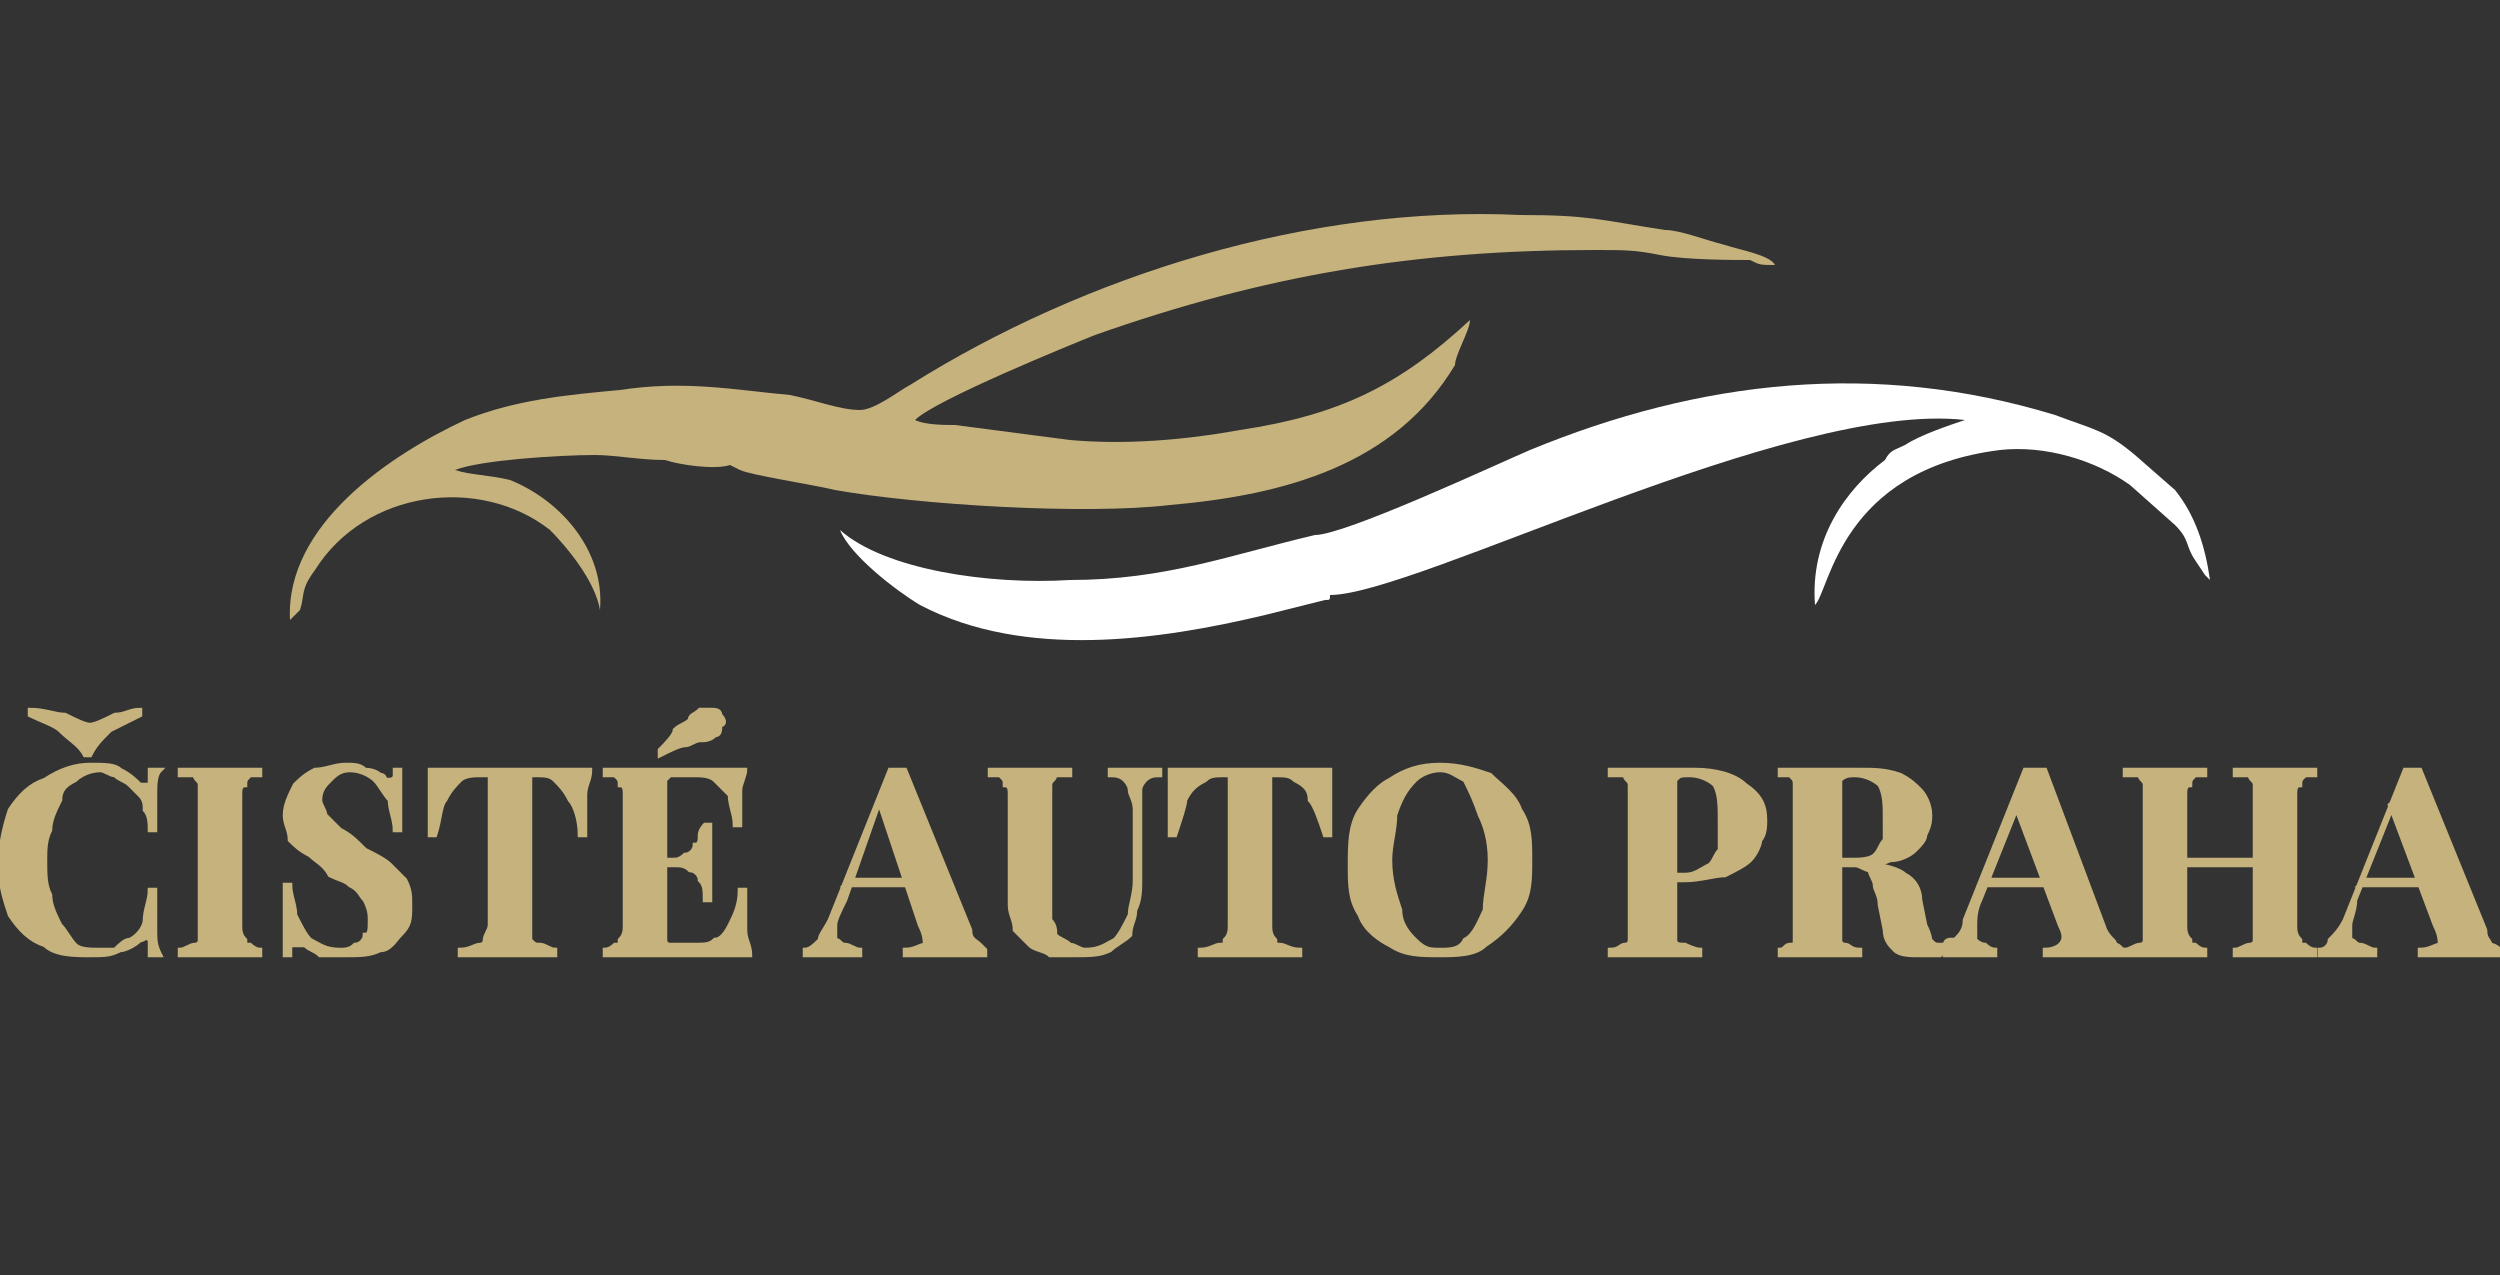
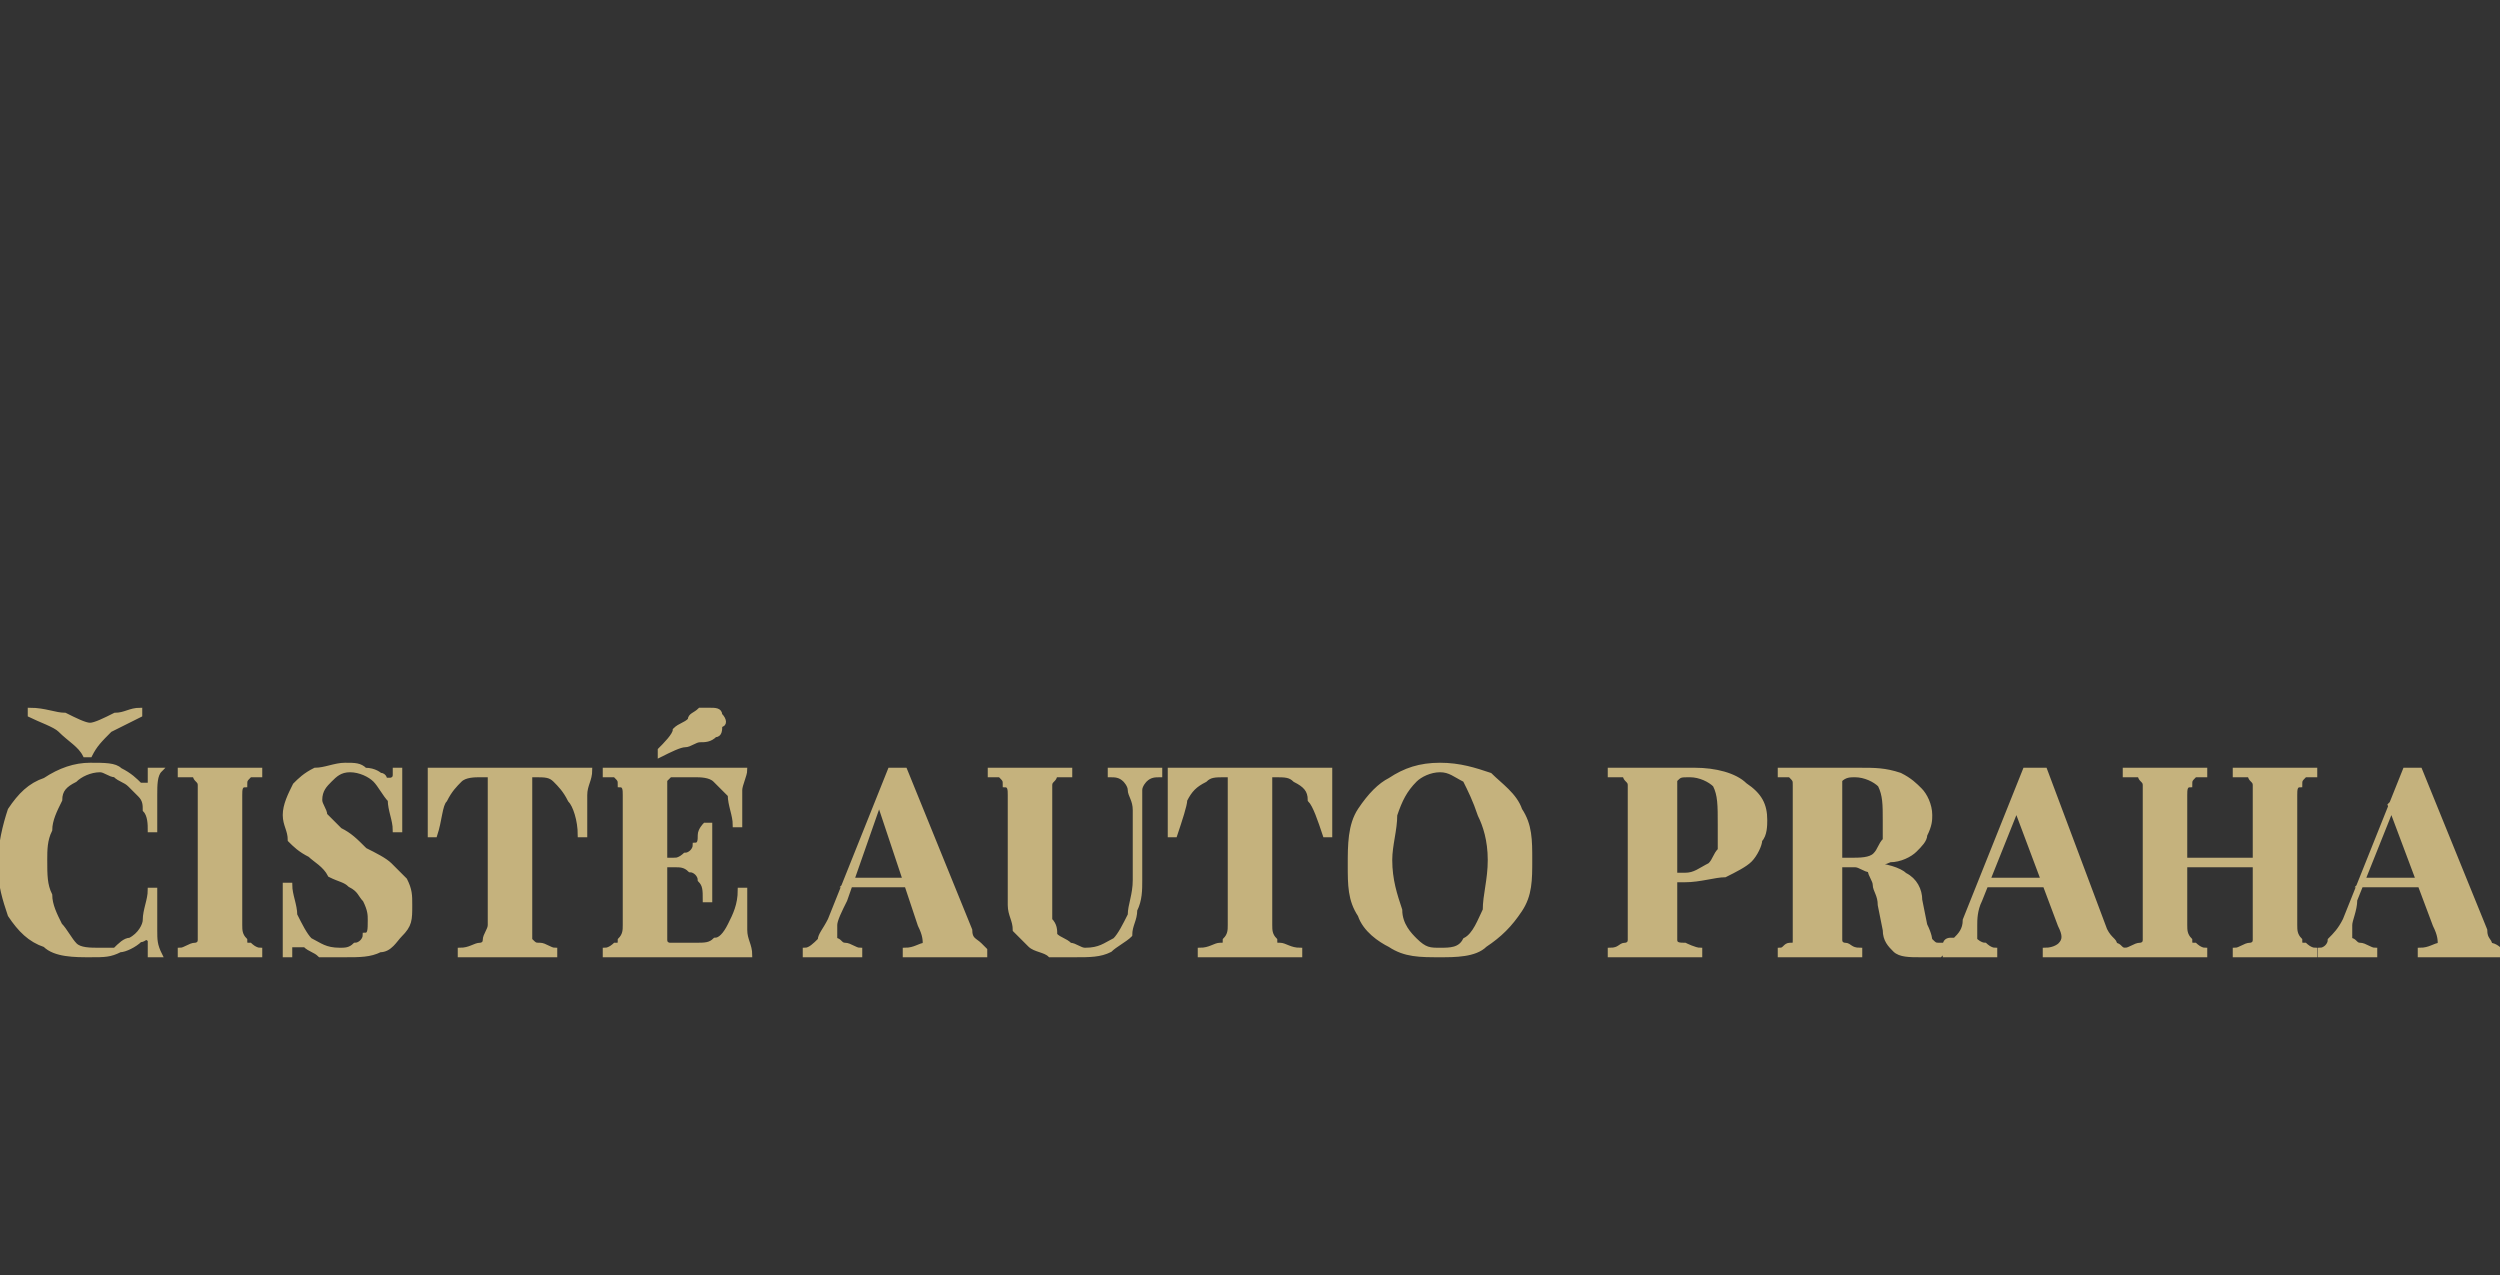
<svg xmlns="http://www.w3.org/2000/svg" xml:space="preserve" width="500px" height="255px" version="1.1" style="shape-rendering:geometricPrecision; text-rendering:geometricPrecision; image-rendering:optimizeQuality; fill-rule:evenodd; clip-rule:evenodd" viewBox="0 0 500 255">
  <rect x="0" y="0" width="500" height="255" fill="#333333" stroke="none" />
  <defs>
    <style type="text/css">
   
    .str0 {stroke:#C5B27D;stroke-width:0.9}
    .fil1 {fill:#C5B27D}
    .fil0 {fill:white}
    .fil2 {fill:#C5B27D;fill-rule:nonzero}
   
  </style>
  </defs>
  <g id="Layer_x0020_1">
    <g id="_2845437417408">
-       <path class="fil0" d="M266 119c17,0 92,-39 127,-35 -3,1 -9,3 -12,5 -2,1 -3,1 -4,3 -8,6 -15,16 -14,29 3,-3 5,-27 37,-31 9,-1 19,2 26,7l9 8c3,3 2,4 4,7l2 3c0,0 0,0 0,0 0,0 0,0 1,1 -1,-7 -3,-13 -7,-18l-8 -7c-6,-5 -8,-5 -16,-8 -36,-11 -71,-7 -105,7 -7,3 -37,17 -43,17 -17,4 -30,9 -49,9 -16,1 -37,-2 -46,-10 2,5 11,12 16,15 21,11 48,7 69,2l12 -3c1,0 1,0 1,-1z" />
-       <path class="fil1" d="M158 79c-11,-1 -21,-3 -34,-1 -11,1 -21,2 -31,6 -15,7 -36,21 -35,40l1 -1c0,0 1,-1 1,-1 1,-3 0,-4 3,-8 10,-16 33,-19 47,-8 3,3 9,10 10,16 1,-12 -8,-22 -18,-26 -4,-1 -8,-1 -11,-2 5,-2 21,-3 28,-3 4,0 9,1 14,1 3,1 10,2 13,1l2 1c2,1 15,3 19,4 17,3 50,5 67,3 23,-2 45,-8 57,-28 0,-2 3,-7 3,-9 -14,13 -26,19 -46,22 -11,2 -23,3 -34,2l-23 -3c-2,0 -6,0 -8,-1 4,-4 31,-15 36,-17 34,-12 64,-17 100,-17 6,0 8,0 13,1 5,1 15,1 18,1 2,1 2,1 5,1 -1,-2 -7,-3 -10,-4 -4,-1 -9,-3 -12,-3 -13,-2 -15,-3 -29,-3 -42,-2 -87,12 -122,34 -2,1 -7,5 -10,5 -4,0 -9,-2 -14,-3z" />
-     </g>
+       </g>
    <path class="fil2 str0" d="M18 153c3,0 5,0 6,1 2,1 3,2 4,3 1,0 1,0 2,0 0,-1 0,-2 0,-3l2 0c-1,1 -1,3 -1,5 0,2 0,4 0,7l-1 0c0,-1 0,-3 -1,-4 0,-1 0,-2 -1,-3 0,0 -1,-1 -2,-2 -1,-1 -2,-1 -3,-2 -1,0 -2,-1 -3,-1 -2,0 -4,1 -5,2 -2,1 -3,2 -3,4 -1,2 -2,4 -2,6 -1,2 -1,4 -1,6 0,3 0,5 1,7 0,2 1,4 2,6 1,1 2,3 3,4 1,1 3,1 5,1 1,0 2,0 3,0 1,-1 2,-2 3,-2 2,-1 3,-3 3,-4 0,-2 1,-4 1,-6l1 0c0,3 0,6 0,8 0,2 0,3 1,5l-2 0c0,-2 0,-3 0,-3 -1,-1 -1,0 -2,0 -1,1 -3,2 -4,2 -2,1 -3,1 -6,1 -3,0 -7,0 -9,-2 -3,-1 -5,-3 -7,-6 -1,-3 -2,-6 -2,-10 0,-4 1,-8 2,-11 2,-3 4,-5 7,-6 3,-2 6,-3 9,-3zm10 -11l0 1c-2,1 -4,2 -6,3 -2,2 -3,3 -4,5l-1 0c-1,-2 -3,-3 -5,-5 -1,-1 -4,-2 -6,-3l0 -1c3,0 5,1 7,1 2,1 4,2 5,2 1,0 3,-1 5,-2 2,0 3,-1 5,-1zm24 12l0 1c-1,0 -2,0 -2,0 -1,1 -1,1 -1,2 -1,0 -1,1 -1,2l0 26c0,1 0,2 1,3 0,1 0,1 1,1 0,0 1,1 2,1l0 1c-1,0 -2,0 -3,0 -2,0 -3,0 -5,0 -1,0 -3,0 -4,0 -2,0 -3,0 -4,0l0 -1c1,0 2,-1 3,-1 0,0 1,0 1,-1 0,-1 0,-2 0,-3l0 -26c0,-1 0,-2 0,-2 0,-1 -1,-1 -1,-2 -1,0 -2,0 -3,0l0 -1c1,0 2,0 4,0 1,0 3,0 4,0 2,0 3,0 5,0 1,0 2,0 3,0zm17 -1c2,0 3,0 4,1 2,0 3,1 3,1 1,0 1,1 1,1 1,0 1,0 1,0 0,0 1,0 1,-1 0,0 0,-1 0,-1l1 0c0,0 0,1 0,2 0,1 0,2 0,4 0,1 0,3 0,6l-1 0c0,-2 -1,-4 -1,-6 -1,-1 -2,-3 -3,-4 -1,-1 -3,-2 -5,-2 -2,0 -3,1 -4,2 -1,1 -2,2 -2,4 0,1 1,2 1,3 1,1 2,2 3,3 2,1 3,2 5,4 2,1 4,2 5,3 1,1 2,2 3,3 1,2 1,3 1,5 0,3 0,4 -2,6 -1,1 -2,3 -4,3 -2,1 -4,1 -7,1 -2,0 -4,0 -5,0 -1,-1 -2,-1 -3,-2 -1,0 -1,0 -2,0 0,0 0,0 -1,0 0,1 0,1 0,2l-1 0c0,-1 0,-2 0,-3 0,-1 0,-2 0,-4 0,-2 0,-4 0,-7l1 0c0,2 1,4 1,6 1,2 2,4 3,5 2,1 3,2 6,2 1,0 2,0 3,-1 1,0 2,-1 2,-2 1,0 1,-1 1,-3 0,-1 0,-2 -1,-4 -1,-1 -1,-2 -3,-3 -1,-1 -2,-1 -4,-2 -1,-2 -3,-3 -4,-4 -2,-1 -3,-2 -4,-3 0,-2 -1,-3 -1,-5 0,-2 1,-4 2,-6 1,-1 2,-2 4,-3 2,0 4,-1 6,-1zm49 1c0,2 -1,3 -1,5 0,2 0,3 0,4 0,0 0,1 0,2 0,1 0,1 0,2l-1 0c0,-3 -1,-6 -2,-7 -1,-2 -2,-3 -3,-4 -1,-1 -2,-1 -4,-1l-1 0 0 30c0,1 0,2 0,3 1,1 1,1 2,1 1,0 2,1 3,1l0 1c-1,0 -2,0 -4,0 -2,0 -4,0 -6,0 -1,0 -3,0 -5,0 -2,0 -3,0 -4,0l0 -1c2,0 3,-1 4,-1 0,0 1,0 1,-1 0,-1 1,-2 1,-3l0 -30 -2 0c-1,0 -3,0 -4,1 -1,1 -2,2 -3,4 -1,1 -1,4 -2,7l-1 0c0,-1 0,-1 0,-2 0,-1 0,-2 0,-2 0,-1 0,-2 0,-4 0,-2 0,-3 0,-5 1,0 3,0 5,0 2,0 4,0 6,0 1,0 3,0 5,0 1,0 3,0 5,0 2,0 4,0 6,0 1,0 3,0 5,0zm31 0c0,1 -1,3 -1,4 0,2 0,3 0,4 0,0 0,1 0,2 0,0 0,1 0,1l-1 0c0,-2 -1,-4 -1,-6 -1,-1 -2,-2 -3,-3 -1,-1 -3,-1 -4,-1l-2 0c-1,0 -2,0 -3,0 0,0 -1,1 -1,1 0,1 0,2 0,3l0 27c0,1 0,2 0,2 0,1 1,1 1,1 1,0 2,0 3,0l2 0c2,0 3,0 4,-1 1,0 2,-1 3,-3 1,-2 2,-4 2,-7l1 0c0,2 0,3 0,5 0,1 0,2 0,3 0,2 1,3 1,5 -2,0 -4,0 -6,0 -3,0 -4,0 -6,0 -1,0 -2,0 -4,0 -1,0 -2,0 -4,0 -1,0 -3,0 -5,0 -1,0 -3,0 -4,0l0 -1c1,0 2,-1 2,-1 1,0 1,0 1,-1 1,-1 1,-2 1,-3l0 -26c0,-1 0,-2 -1,-2 0,-1 0,-1 -1,-2 0,0 -1,0 -2,0l0 -1c1,0 3,0 4,0 2,0 4,0 5,0 2,0 3,0 4,0 2,0 3,0 4,0 1,0 3,0 5,0 2,0 4,0 6,0zm-8 18c0,0 0,0 0,0 0,1 0,1 0,1l-10 0c0,0 0,0 0,-1 0,0 0,0 0,0l10 0zm1 -7c0,2 0,3 0,4 0,1 0,2 0,3 0,1 0,2 0,3 0,1 0,3 0,5l-1 0c0,-2 0,-3 -1,-4 0,-1 -1,-2 -2,-2 -1,-1 -2,-1 -3,-1l0 -1c1,0 2,-1 2,-1 1,0 2,-1 2,-2 1,0 1,-1 1,-2 0,-1 1,-2 1,-2l1 0zm-2 -23c1,0 2,0 2,0 1,0 2,0 2,1 1,1 1,2 0,2 0,1 0,2 -1,2 -1,1 -2,1 -3,1 -1,0 -2,1 -3,1 -1,0 -3,1 -5,2l0 -1c1,-1 3,-3 3,-4 1,-1 2,-1 3,-2 0,-1 1,-1 2,-2zm41 12l13 32c0,2 1,2 2,3 0,0 1,1 1,1l0 1c-1,0 -2,0 -4,0 -1,0 -2,0 -4,0 -1,0 -3,0 -4,0 -2,0 -3,0 -4,0l0 -1c2,0 3,-1 4,-1 0,-1 0,-2 -1,-4l-8 -24 0 -1 -7 20c-1,2 -2,4 -2,5 0,1 0,2 0,3 1,0 1,1 2,1 1,0 2,1 3,1l0 1c-1,0 -3,0 -4,0 -1,0 -2,0 -3,0 0,0 -1,0 -2,0 -1,0 -1,0 -2,0l0 -1c1,0 2,-1 3,-2 0,-1 1,-2 2,-4l12 -30c0,0 1,0 1,0 1,0 2,0 2,0zm4 22l0 1 -16 0 1 -1 15 0zm47 -22l0 1c-1,0 -2,0 -3,1 0,0 -1,1 -1,2 0,1 0,2 0,4l0 14c0,2 0,4 -1,6 0,2 -1,3 -1,5 -1,1 -3,2 -4,3 -2,1 -4,1 -7,1 -2,0 -3,0 -5,0 -1,-1 -3,-1 -4,-2 -1,-1 -2,-2 -3,-3 0,-2 -1,-3 -1,-5 0,-1 0,-3 0,-5l0 -17c0,-1 0,-2 -1,-2 0,-1 0,-1 -1,-2 0,0 -1,0 -2,0l0 -1c1,0 2,0 3,0 2,0 3,0 5,0 1,0 3,0 4,0 2,0 3,0 4,0l0 1c-1,0 -2,0 -3,0 0,1 -1,1 -1,2 0,0 0,1 0,2l0 20c0,2 0,3 0,5 1,1 1,2 1,3 1,1 2,1 3,2 1,0 2,1 3,1 3,0 4,-1 6,-2 1,-1 2,-3 3,-5 0,-2 1,-4 1,-7l0 -14c0,-2 -1,-3 -1,-4 0,-1 -1,-2 -1,-2 -1,-1 -2,-1 -3,-1l0 -1c0,0 1,0 2,0 1,0 2,0 3,0 1,0 2,0 3,0 0,0 1,0 2,0zm34 0c0,2 0,3 0,5 0,2 0,3 0,4 0,0 0,1 0,2 0,1 0,1 0,2l-1 0c-1,-3 -2,-6 -3,-7 0,-2 -1,-3 -3,-4 -1,-1 -2,-1 -4,-1l-1 0 0 30c0,1 0,2 1,3 0,1 0,1 1,1 1,0 2,1 4,1l0 1c-1,0 -3,0 -5,0 -1,0 -3,0 -5,0 -2,0 -4,0 -6,0 -1,0 -3,0 -4,0l0 -1c2,0 3,-1 4,-1 1,0 1,0 1,-1 1,-1 1,-2 1,-3l0 -30 -1 0c-2,0 -3,0 -4,1 -2,1 -3,2 -4,4 0,1 -1,4 -2,7l-1 0c0,-1 0,-1 0,-2 0,-1 0,-2 0,-2 0,-1 0,-2 0,-4 0,-2 0,-3 0,-5 2,0 3,0 5,0 2,0 4,0 6,0 2,0 3,0 5,0 2,0 3,0 5,0 2,0 4,0 6,0 2,0 3,0 5,0zm22 -1c4,0 7,1 10,2 2,2 5,4 6,7 2,3 2,6 2,10 0,4 0,7 -2,10 -2,3 -4,5 -7,7 -2,2 -6,2 -9,2 -4,0 -7,0 -10,-2 -2,-1 -5,-3 -6,-6 -2,-3 -2,-6 -2,-10 0,-4 0,-8 2,-11 2,-3 4,-5 6,-6 3,-2 6,-3 10,-3zm0 1c-2,0 -4,1 -5,2 -2,2 -3,4 -4,7 0,3 -1,6 -1,9 0,4 1,7 2,10 0,3 2,5 3,6 2,2 3,2 5,2 2,0 4,0 5,-2 2,-1 3,-4 4,-6 0,-3 1,-6 1,-10 0,-4 -1,-7 -2,-9 -1,-3 -2,-5 -3,-7 -2,-1 -3,-2 -5,-2zm34 0c1,0 2,0 4,0 1,0 3,0 4,0 2,0 4,0 5,0 2,0 3,0 4,0 4,0 8,1 10,3 3,2 4,4 4,7 0,1 0,3 -1,4 0,1 -1,3 -2,4 -1,1 -3,2 -5,3 -2,0 -5,1 -8,1l-5 0 0 -1 5 0c2,0 3,-1 5,-2 1,-1 1,-2 2,-3 0,-2 0,-3 0,-5 0,-4 0,-6 -1,-8 -1,-1 -3,-2 -5,-2 -2,0 -2,0 -3,1 0,0 0,2 0,3l0 26c0,1 0,2 0,3 0,1 1,1 2,1 0,0 2,1 3,1l0 1c-1,0 -2,0 -4,0 -2,0 -3,0 -5,0 -2,0 -3,0 -5,0 -1,0 -2,0 -4,0l0 -1c2,0 2,-1 3,-1 0,0 1,0 1,-1 0,-1 0,-2 0,-3l0 -26c0,-1 0,-2 0,-2 0,-1 -1,-1 -1,-2 -1,0 -1,0 -3,0l0 -1zm34 0c0,0 2,0 3,0 1,0 3,0 4,0 2,0 4,0 5,0 2,0 3,0 4,0 3,0 5,0 8,1 2,1 3,2 4,3 1,1 2,3 2,5 0,1 0,2 -1,4 0,1 -1,2 -2,3 -1,1 -3,2 -5,2 -2,1 -5,1 -8,1l-5 0 0 -1 5 0c2,0 4,0 5,-1 1,-1 1,-2 2,-3 0,-1 0,-3 0,-4 0,-3 0,-5 -1,-7 -1,-1 -3,-2 -5,-2 -1,0 -2,0 -3,1 0,0 0,2 0,3l0 26c0,1 0,2 0,3 0,1 1,1 1,1 1,0 1,1 3,1l0 1c-1,0 -3,0 -4,0 -1,0 -3,0 -4,0 -2,0 -4,0 -5,0 -1,0 -3,0 -3,0l0 -1c1,0 1,-1 2,-1 1,0 1,0 1,-1 0,-1 0,-2 0,-3l0 -26c0,-1 0,-2 0,-2 0,-1 0,-1 -1,-2 -1,0 -1,0 -2,0l0 -1zm9 18c2,0 3,0 4,1 1,0 2,0 3,0 1,0 2,0 2,0 3,0 6,1 7,2 2,1 3,3 3,5l1 5c1,2 1,3 1,3 1,1 1,1 2,1 0,0 1,0 1,0 0,-1 1,-1 1,-1l1 0c-1,1 -2,2 -3,3 -1,0 -3,0 -4,0 -2,0 -4,0 -5,-1 -1,-1 -2,-2 -2,-4l-1 -5c0,-2 -1,-3 -1,-4 0,-1 -1,-2 -1,-3 -1,0 -2,-1 -3,-1l-6 0 0 -1zm44 -18l12 32c1,2 2,2 2,3 1,0 1,1 2,1l0 1c-1,0 -2,0 -4,0 -1,0 -3,0 -4,0 -2,0 -3,0 -5,0 -1,0 -2,0 -3,0l0 -1c2,0 3,-1 3,-1 1,-1 1,-2 0,-4l-9 -24 1 -1 -8 20c-1,2 -1,4 -1,5 0,1 0,2 0,3 0,0 1,1 2,1 0,0 1,1 2,1l0 1c-1,0 -2,0 -3,0 -1,0 -2,0 -3,0 -1,0 -2,0 -2,0 -1,0 -2,0 -2,0l0 -1c1,0 1,-1 2,-2 1,-1 2,-2 2,-4l12 -30c1,0 1,0 2,0 1,0 1,0 2,0zm3 22l0 1 -15 0 1 -1 14 0zm35 15l0 -1c1,0 2,-1 3,-1 0,0 1,0 1,-1 0,-1 0,-2 0,-3l0 -26c0,-1 0,-2 0,-2 0,-1 -1,-1 -1,-2 -1,0 -2,0 -3,0l0 -1c1,0 2,0 4,0 1,0 3,0 4,0 2,0 3,0 5,0 1,0 2,0 3,0l0 1c-1,0 -2,0 -2,0 -1,1 -1,1 -1,2 -1,0 -1,1 -1,2l0 26c0,1 0,2 1,3 0,1 0,1 1,1 0,0 1,1 2,1l0 1c-1,0 -2,0 -3,0 -2,0 -3,0 -5,0 -1,0 -3,0 -4,0 -2,0 -3,0 -4,0zm-22 0l0 -1c1,0 2,-1 3,-1 0,0 1,0 1,-1 0,-1 0,-2 0,-3l0 -26c0,-1 0,-2 0,-2 0,-1 -1,-1 -1,-2 -1,0 -2,0 -3,0l0 -1c1,0 2,0 4,0 1,0 3,0 4,0 2,0 3,0 5,0 1,0 2,0 3,0l0 1c-1,0 -2,0 -2,0 -1,1 -1,1 -1,2 -1,0 -1,1 -1,2l0 26c0,1 0,2 1,3 0,1 0,1 1,1 0,0 1,1 2,1l0 1c-1,0 -2,0 -3,0 -2,0 -3,0 -5,0 -1,0 -3,0 -4,0 -2,0 -3,0 -4,0zm9 -18l0 -1 20 0 0 1 -20 0zm50 -19l13 32c0,2 1,2 1,3 1,0 2,1 2,1l0 1c-1,0 -2,0 -4,0 -1,0 -2,0 -4,0 -1,0 -3,0 -4,0 -2,0 -3,0 -4,0l0 -1c2,0 3,-1 4,-1 0,-1 0,-2 -1,-4l-9 -24 1 -1 -8 20c0,2 -1,4 -1,5 0,1 0,2 0,3 1,0 1,1 2,1 1,0 2,1 3,1l0 1c-2,0 -3,0 -4,0 -1,0 -2,0 -3,0 -1,0 -1,0 -2,0 -1,0 -1,0 -2,0l0 -1c1,0 2,-1 2,-2 1,-1 2,-2 3,-4l12 -30c0,0 1,0 1,0 1,0 2,0 2,0zm4 22l0 1 -16 0 1 -1 15 0z" />
  </g>
</svg>